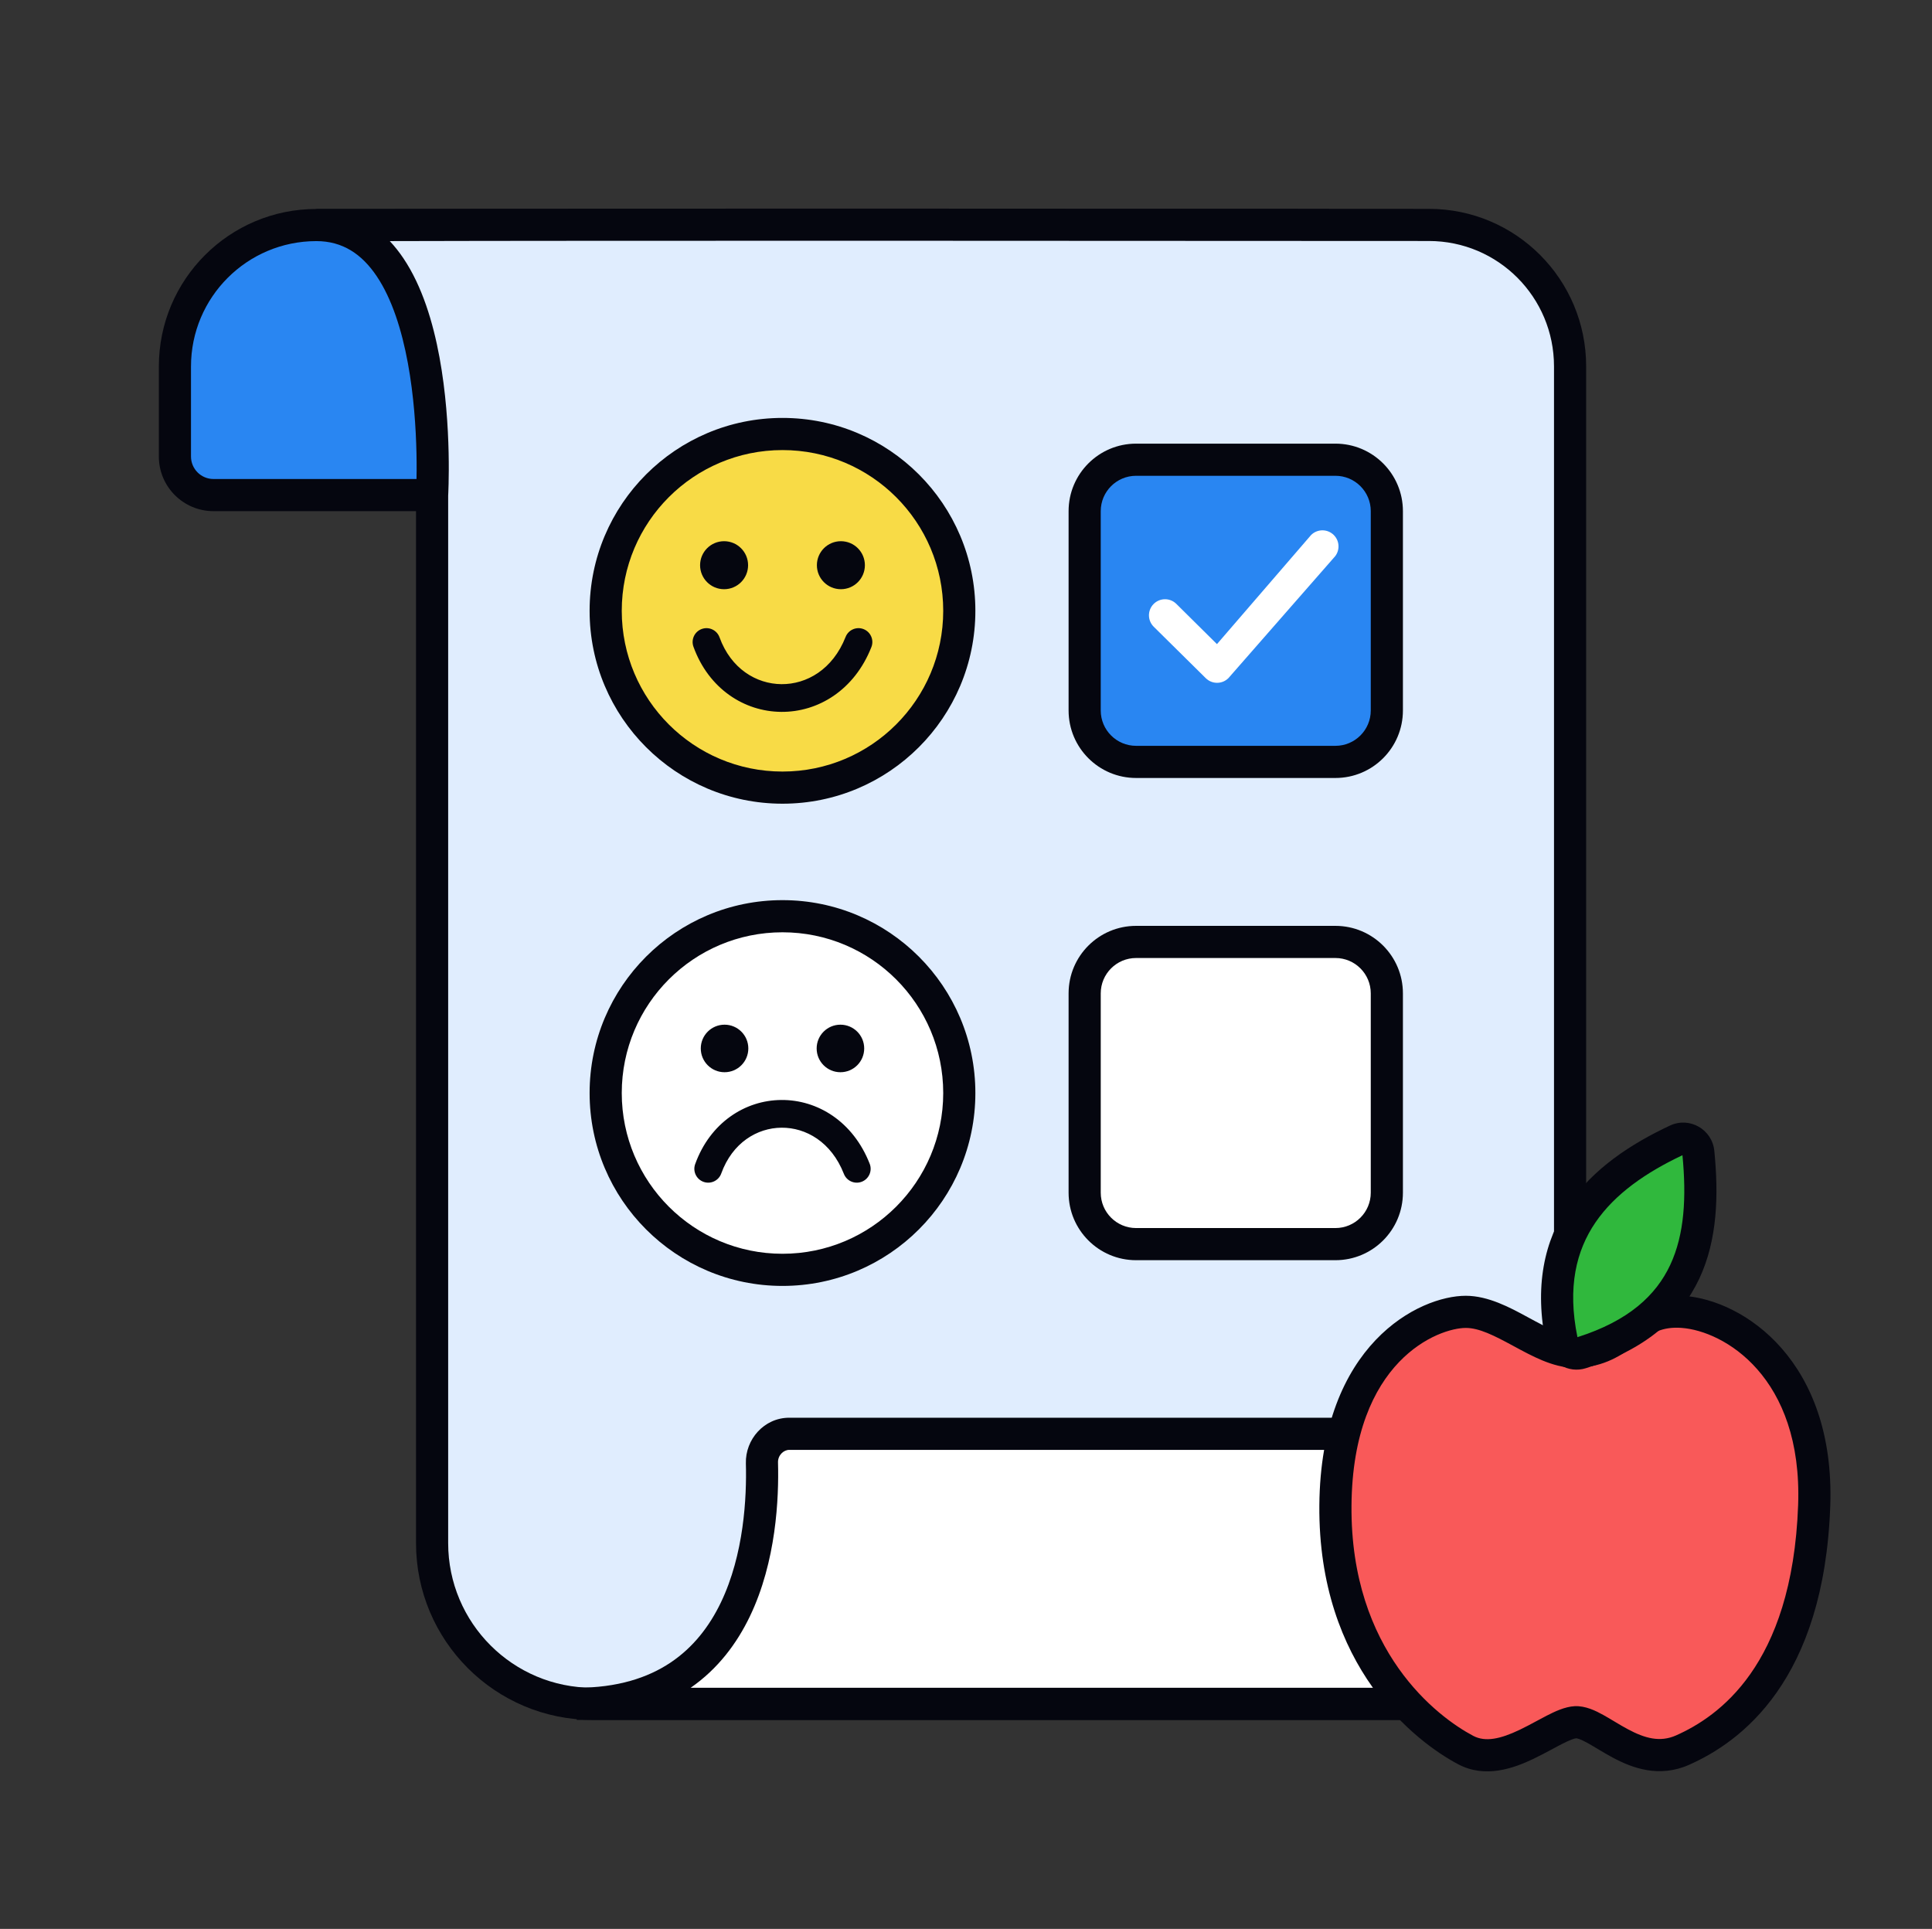
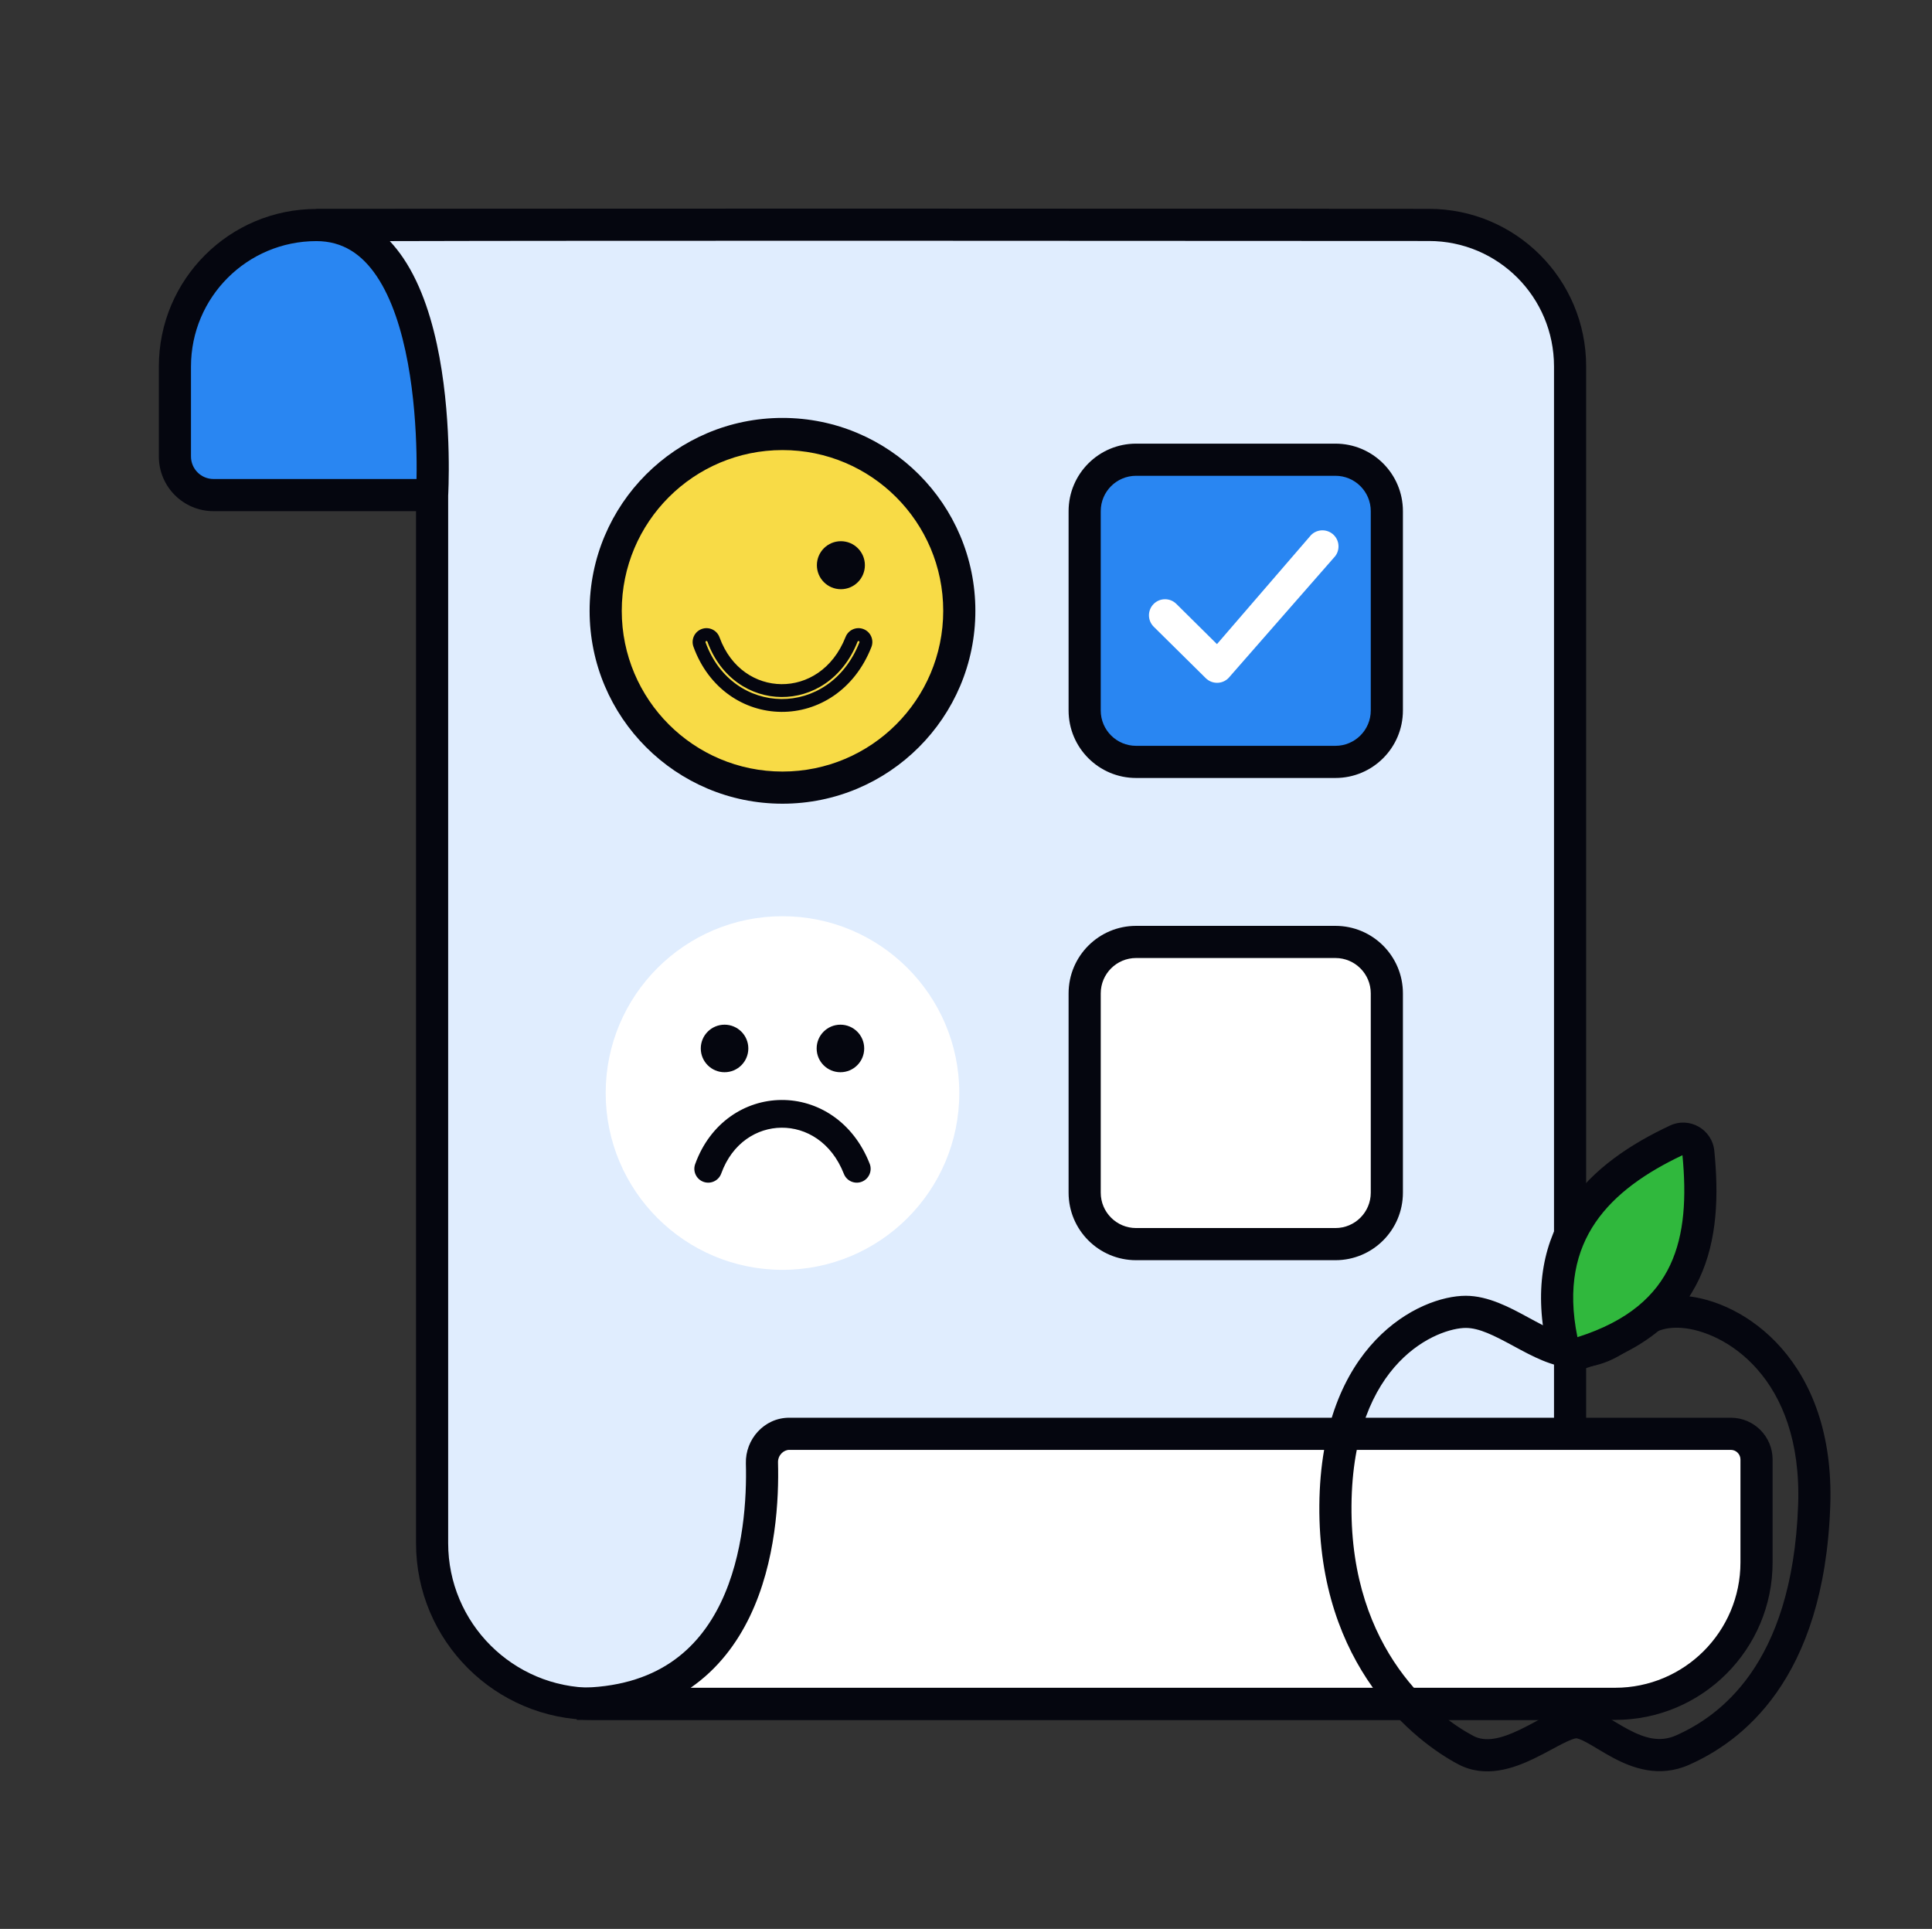
<svg xmlns="http://www.w3.org/2000/svg" width="601" height="600" viewBox="0 0 601 600" fill="none">
  <rect x="0" y="0" width="601" height="600" fill="#333333" stroke="none" />
  <path d="M54.414 114C54.414 89.7 74.114 70 98.414 70H408.414V154H66.414C59.787 154 54.414 148.627 54.414 142V114Z" fill="#2986F2" />
  <path fill-rule="evenodd" clip-rule="evenodd" d="M49.414 114C49.414 86.938 71.352 65 98.414 65H413.414V159H66.414C57.025 159 49.414 151.389 49.414 142V114ZM98.414 75C76.875 75 59.414 92.461 59.414 114V142C59.414 145.866 62.548 149 66.414 149H403.414V75H98.414Z" fill="#05060F" />
  <path d="M98.414 69.999C101.594 69.999 112.166 70.027 121.414 69.999C183.655 69.814 361.379 69.909 444.525 69.966C468.811 69.983 488.414 89.676 488.414 113.962V530H184.414C156.8 530 134.414 507.614 134.414 480V154C134.414 154 139.414 69.999 98.414 69.999Z" fill="#E0EDFE" />
  <path fill-rule="evenodd" clip-rule="evenodd" d="M444.522 74.966C361.37 74.909 183.659 74.814 121.429 74.999C121.37 75 121.312 75 121.253 75C122.797 76.64 124.205 78.431 125.485 80.334C131.34 89.039 134.718 100.319 136.706 111.092C138.709 121.947 139.378 132.736 139.554 140.765C139.641 144.792 139.606 148.151 139.547 150.513C139.518 151.695 139.483 152.628 139.456 153.272C139.442 153.594 139.429 153.844 139.421 154.016C139.418 154.063 139.416 154.104 139.414 154.139V480C139.414 504.852 159.561 525 184.414 525H483.414V113.962C483.414 92.425 466.036 74.981 444.522 74.966ZM129.423 153.702L129.425 153.661C129.427 153.627 129.43 153.573 129.434 153.501C129.441 153.355 129.452 153.133 129.465 152.84C129.49 152.254 129.523 151.382 129.55 150.267C129.605 148.035 129.64 144.832 129.556 140.984C129.387 133.263 128.744 123.051 126.872 112.907C124.985 102.68 121.926 92.96 117.187 85.915C112.572 79.053 106.6 74.999 98.414 74.999L98.414 64.999C99.211 64.999 100.462 65.001 102.034 65.003C106.781 65.01 114.458 65.02 121.399 64.999C183.652 64.814 361.387 64.909 444.528 64.966C471.586 64.985 493.414 86.927 493.414 113.962V535H184.414C154.038 535 129.414 510.375 129.414 480V153.851L129.423 153.702Z" fill="#05060F" />
  <path d="M237.023 455.056C236.892 450.227 240.699 446 245.53 446H538.414C542.832 446 546.414 449.582 546.414 454V486C546.414 510.301 526.715 530 502.414 530H179.414C233.546 530 237.615 476.769 237.023 455.056Z" fill="white" />
  <path fill-rule="evenodd" clip-rule="evenodd" d="M232.025 455.193C231.823 447.784 237.656 441 245.53 441H538.414C545.594 441 551.414 446.82 551.414 454V486C551.414 513.062 529.476 535 502.414 535H179.414V525C192.091 525 201.5 521.897 208.56 517.185C215.645 512.455 220.678 505.893 224.234 498.502C231.422 483.565 232.314 465.795 232.025 455.193ZM214.849 525H502.414C523.953 525 541.414 507.539 541.414 486V454C541.414 452.343 540.071 451 538.414 451H245.53C243.743 451 241.96 452.671 242.021 454.92C242.324 466.03 241.477 485.732 233.245 502.838C229.208 511.228 223.334 519.119 214.849 525Z" fill="#05060F" />
  <path d="M298.414 340C298.414 370.376 273.79 395 243.414 395C213.038 395 188.414 370.376 188.414 340C188.414 309.624 213.038 285 243.414 285C273.79 285 298.414 309.624 298.414 340Z" fill="white" />
-   <path fill-rule="evenodd" clip-rule="evenodd" d="M243.414 290C215.8 290 193.414 312.386 193.414 340C193.414 367.614 215.8 390 243.414 390C271.028 390 293.414 367.614 293.414 340C293.414 312.386 271.028 290 243.414 290ZM183.414 340C183.414 306.863 210.277 280 243.414 280C276.551 280 303.414 306.863 303.414 340C303.414 373.137 276.551 400 243.414 400C210.277 400 183.414 373.137 183.414 340Z" fill="#05060F" />
  <path d="M232.786 326.134C232.786 330.218 229.475 333.529 225.391 333.529C221.307 333.529 217.996 330.218 217.996 326.134C217.996 322.05 221.307 318.739 225.391 318.739C229.475 318.739 232.786 322.05 232.786 326.134Z" fill="#05060F" />
  <path d="M268.833 326.134C268.833 330.218 265.522 333.529 261.438 333.529C257.354 333.529 254.043 330.218 254.043 326.134C254.043 322.05 257.354 318.739 261.438 318.739C265.522 318.739 268.833 322.05 268.833 326.134Z" fill="#05060F" />
  <path fill-rule="evenodd" clip-rule="evenodd" d="M219.521 365.746C220.722 366.179 222.046 365.557 222.48 364.357C226.216 354.009 234.656 348.853 243.083 348.783C251.501 348.713 260.182 353.72 264.373 364.415C264.839 365.603 266.18 366.189 267.368 365.724C268.556 365.258 269.142 363.917 268.676 362.729C263.811 350.311 253.443 344.075 243.045 344.161C232.657 344.247 222.516 350.647 218.133 362.787C217.699 363.988 218.321 365.312 219.521 365.746Z" fill="#05060F" />
  <path fill-rule="evenodd" clip-rule="evenodd" d="M218.842 367.627C221.082 368.435 223.552 367.275 224.361 365.036C227.817 355.464 235.521 350.846 243.1 350.783C250.661 350.72 258.613 355.196 262.511 365.145C263.38 367.361 265.881 368.454 268.097 367.586C270.314 366.717 271.407 364.216 270.539 361.999C265.381 348.836 254.283 342.068 243.028 342.161C231.792 342.254 220.915 349.192 216.252 362.108C215.443 364.347 216.603 366.818 218.842 367.627ZM220.599 363.678C220.54 363.839 220.362 363.923 220.201 363.864C220.039 363.806 219.955 363.628 220.014 363.466C224.117 352.102 233.522 346.24 243.062 346.161C252.602 346.082 262.241 351.786 266.814 363.458C266.877 363.618 266.798 363.799 266.638 363.861C266.478 363.924 266.298 363.845 266.235 363.685C261.752 352.245 252.341 346.706 243.067 346.783C233.791 346.86 224.615 352.554 220.599 363.678Z" fill="#05060F" />
  <path d="M298.414 190C298.414 220.376 273.79 245 243.414 245C213.038 245 188.414 220.376 188.414 190C188.414 159.624 213.038 135 243.414 135C273.79 135 298.414 159.624 298.414 190Z" fill="#F8DB46" />
  <path fill-rule="evenodd" clip-rule="evenodd" d="M243.414 140C215.8 140 193.414 162.386 193.414 190C193.414 217.614 215.8 240 243.414 240C271.028 240 293.414 217.614 293.414 190C293.414 162.386 271.028 140 243.414 140ZM183.414 190C183.414 156.863 210.277 130 243.414 130C276.551 130 303.414 156.863 303.414 190C303.414 223.137 276.551 250 243.414 250C210.277 250 183.414 223.137 183.414 190Z" fill="#05060F" />
-   <path d="M232.713 175.815C232.713 179.938 229.371 183.281 225.247 183.281C221.124 183.281 217.781 179.938 217.781 175.815C217.781 171.691 221.124 168.349 225.247 168.349C229.371 168.349 232.713 171.691 232.713 175.815Z" fill="#05060F" />
  <path d="M269.047 175.815C269.047 179.938 265.705 183.281 261.581 183.281C257.458 183.281 254.115 179.938 254.115 175.815C254.115 171.691 257.458 168.349 261.581 168.349C265.705 168.349 269.047 171.691 269.047 175.815Z" fill="#05060F" />
-   <path fill-rule="evenodd" clip-rule="evenodd" d="M218.983 197.534C220.183 197.099 221.508 197.718 221.943 198.918C225.77 209.473 234.422 214.744 243.073 214.815C251.713 214.887 260.613 209.768 264.905 198.86C265.373 197.672 266.714 197.088 267.902 197.556C269.089 198.023 269.673 199.365 269.206 200.552C264.233 213.189 253.643 219.525 243.035 219.437C232.436 219.349 222.078 212.847 217.598 200.494C217.163 199.294 217.783 197.969 218.983 197.534Z" fill="#05060F" />
  <path fill-rule="evenodd" clip-rule="evenodd" d="M218.302 195.654C220.54 194.842 223.012 195.999 223.824 198.237C227.369 208.013 235.282 212.751 243.09 212.816C250.879 212.88 259.047 208.288 263.045 198.128C263.916 195.913 266.419 194.823 268.635 195.695C270.85 196.567 271.939 199.07 271.068 201.285C265.801 214.67 254.479 221.532 243.019 221.437C231.576 221.343 220.48 214.308 215.718 201.176C214.907 198.938 216.063 196.466 218.302 195.654ZM220.063 199.601C220.005 199.439 219.827 199.356 219.665 199.414C219.504 199.473 219.42 199.651 219.479 199.813C223.676 211.388 233.296 217.357 243.052 217.438C252.808 217.518 262.667 211.709 267.345 199.82C267.408 199.661 267.33 199.48 267.17 199.417L267.902 197.556L267.17 199.417C267.01 199.354 266.83 199.433 266.767 199.593C262.18 211.249 252.549 216.894 243.057 216.816C233.563 216.737 224.173 210.934 220.063 199.601Z" fill="#05060F" />
  <path d="M337.414 159C337.414 150.163 344.578 143 353.414 143H415.414C424.251 143 431.414 150.163 431.414 159V221C431.414 229.837 424.251 237 415.414 237H353.414C344.578 237 337.414 229.837 337.414 221V159Z" fill="#2986F2" />
  <path fill-rule="evenodd" clip-rule="evenodd" d="M332.414 159C332.414 147.402 341.816 138 353.414 138H415.414C427.012 138 436.414 147.402 436.414 159V221C436.414 232.598 427.012 242 415.414 242H353.414C341.816 242 332.414 232.598 332.414 221V159ZM353.414 148C347.339 148 342.414 152.925 342.414 159V221C342.414 227.075 347.339 232 353.414 232H415.414C421.489 232 426.414 227.075 426.414 221V159C426.414 152.925 421.489 148 415.414 148H353.414Z" fill="#05060F" />
  <path fill-rule="evenodd" clip-rule="evenodd" d="M414.914 166.429C416.867 168.382 416.867 171.548 414.914 173.5L382.137 210.935C380.198 212.874 377.059 212.889 375.101 210.969L358.914 194.97C356.942 193.037 356.911 189.871 358.844 187.899C360.777 185.927 363.943 185.896 365.914 187.829L378.567 200.363L407.843 166.429C409.796 164.477 412.961 164.477 414.914 166.429Z" fill="white" />
  <path d="M337.414 309C337.414 300.163 344.578 293 353.414 293H415.414C424.251 293 431.414 300.163 431.414 309V371C431.414 379.837 424.251 387 415.414 387H353.414C344.578 387 337.414 379.837 337.414 371V309Z" fill="white" />
  <path fill-rule="evenodd" clip-rule="evenodd" d="M332.414 309C332.414 297.402 341.816 288 353.414 288H415.414C427.012 288 436.414 297.402 436.414 309V371C436.414 382.598 427.012 392 415.414 392H353.414C341.816 392 332.414 382.598 332.414 371V309ZM353.414 298C347.339 298 342.414 302.925 342.414 309V371C342.414 377.075 347.339 382 353.414 382H415.414C421.489 382 426.414 377.075 426.414 371V309C426.414 302.925 421.489 298 415.414 298H353.414Z" fill="#05060F" />
-   <path d="M523.423 408.069C507.507 406.939 505.612 420.119 490.074 420.495C479.084 420.495 467.336 408.069 455.967 408.069C444.598 408.069 415.797 420.495 415.418 468.319C415.039 516.143 443.841 537.985 455.967 544.386C468.094 550.788 482.874 536.102 490.074 535.725C497.274 535.349 509.022 550.788 523.423 544.386C537.825 537.985 562.486 520.7 564.352 468.319C565.868 425.767 539.34 409.198 523.423 408.069Z" fill="#F95959" />
  <path fill-rule="evenodd" clip-rule="evenodd" d="M508.948 418.197C504.675 421.317 499.254 425.274 490.195 425.494L490.135 425.495H490.074C486.411 425.495 482.929 424.466 479.801 423.176C476.776 421.928 473.769 420.298 471.026 418.811L470.78 418.678C464.73 415.399 460.134 413.068 455.967 413.068C447.598 413.068 420.777 423.02 420.418 468.359C420.058 513.747 447.257 534.134 458.301 539.964C462.042 541.939 466.701 540.957 472.713 538.085C474.568 537.2 476.205 536.317 477.87 535.418C478.924 534.85 479.99 534.275 481.127 533.69C483.595 532.422 486.785 530.89 489.813 530.732C493.198 530.555 496.429 532.178 498.719 533.445C499.815 534.052 500.96 534.738 502.06 535.398C502.228 535.498 502.395 535.598 502.56 535.697C503.847 536.467 505.111 537.214 506.405 537.905C511.638 540.702 516.359 542.054 521.392 539.817C528.004 536.878 536.951 531.46 544.497 520.72C552.043 509.981 558.45 493.546 559.355 468.141C560.779 428.172 536.194 413.987 523.069 413.056C516.935 412.62 513.709 414.737 509.546 417.762C509.349 417.905 509.15 418.05 508.948 418.197ZM503.668 409.672C508.315 406.295 513.995 402.387 523.777 403.081C542.486 404.409 570.957 423.362 569.349 468.497C568.388 495.473 561.531 513.871 552.68 526.469C543.828 539.067 533.244 545.492 525.454 548.955C516.086 553.119 507.733 549.953 501.692 546.725C500.167 545.91 498.725 545.056 497.426 544.278C497.249 544.172 497.075 544.068 496.905 543.966C495.789 543.298 494.809 542.711 493.876 542.194C492.802 541.6 491.964 541.198 491.291 540.956C490.608 540.711 490.335 540.718 490.335 540.718C489.763 540.748 488.406 541.193 485.698 542.584C484.917 542.986 484 543.479 483.007 544.013C481.152 545.01 479.031 546.15 477.023 547.109C470.814 550.074 462.019 553.235 453.633 548.808C440.424 541.835 410.02 518.539 410.418 468.279C410.817 417.97 441.599 403.068 455.967 403.068C462.979 403.068 469.764 406.749 475.114 409.652C475.259 409.73 475.403 409.808 475.545 409.886L475.555 409.891C478.475 411.473 481.083 412.887 483.614 413.931C486.109 414.96 488.199 415.484 490.017 415.495C495.878 415.337 499.077 413.01 503.337 409.912C503.447 409.832 503.557 409.752 503.668 409.672Z" fill="#05060F" />
  <path d="M521.599 354.652C497.864 365.774 478.759 383.425 485.893 417.369C486.456 420.044 489.201 421.645 491.811 420.833C526.563 410.012 530.95 385.197 528.311 358.491C527.988 355.223 524.572 353.259 521.599 354.652Z" fill="#30B83D" />
  <path fill-rule="evenodd" clip-rule="evenodd" d="M523.371 359.344C524.616 372.261 524.048 383.92 519.556 393.495C515.181 402.822 506.749 410.86 490.703 415.94C487.514 400.347 490.355 388.988 496.301 380.27C502.367 371.375 512.022 364.705 523.371 359.344ZM519.477 350.125C525.609 347.251 532.628 351.334 533.287 357.999C534.635 371.645 534.297 385.618 528.61 397.742C522.797 410.132 511.758 419.859 493.297 425.607C487.891 427.29 482.173 423.976 481 418.398L485.894 417.369L481 418.398C477.187 400.253 480.334 385.934 488.04 374.635C495.614 363.529 507.243 355.858 519.477 350.125Z" fill="#05060F" />
</svg>